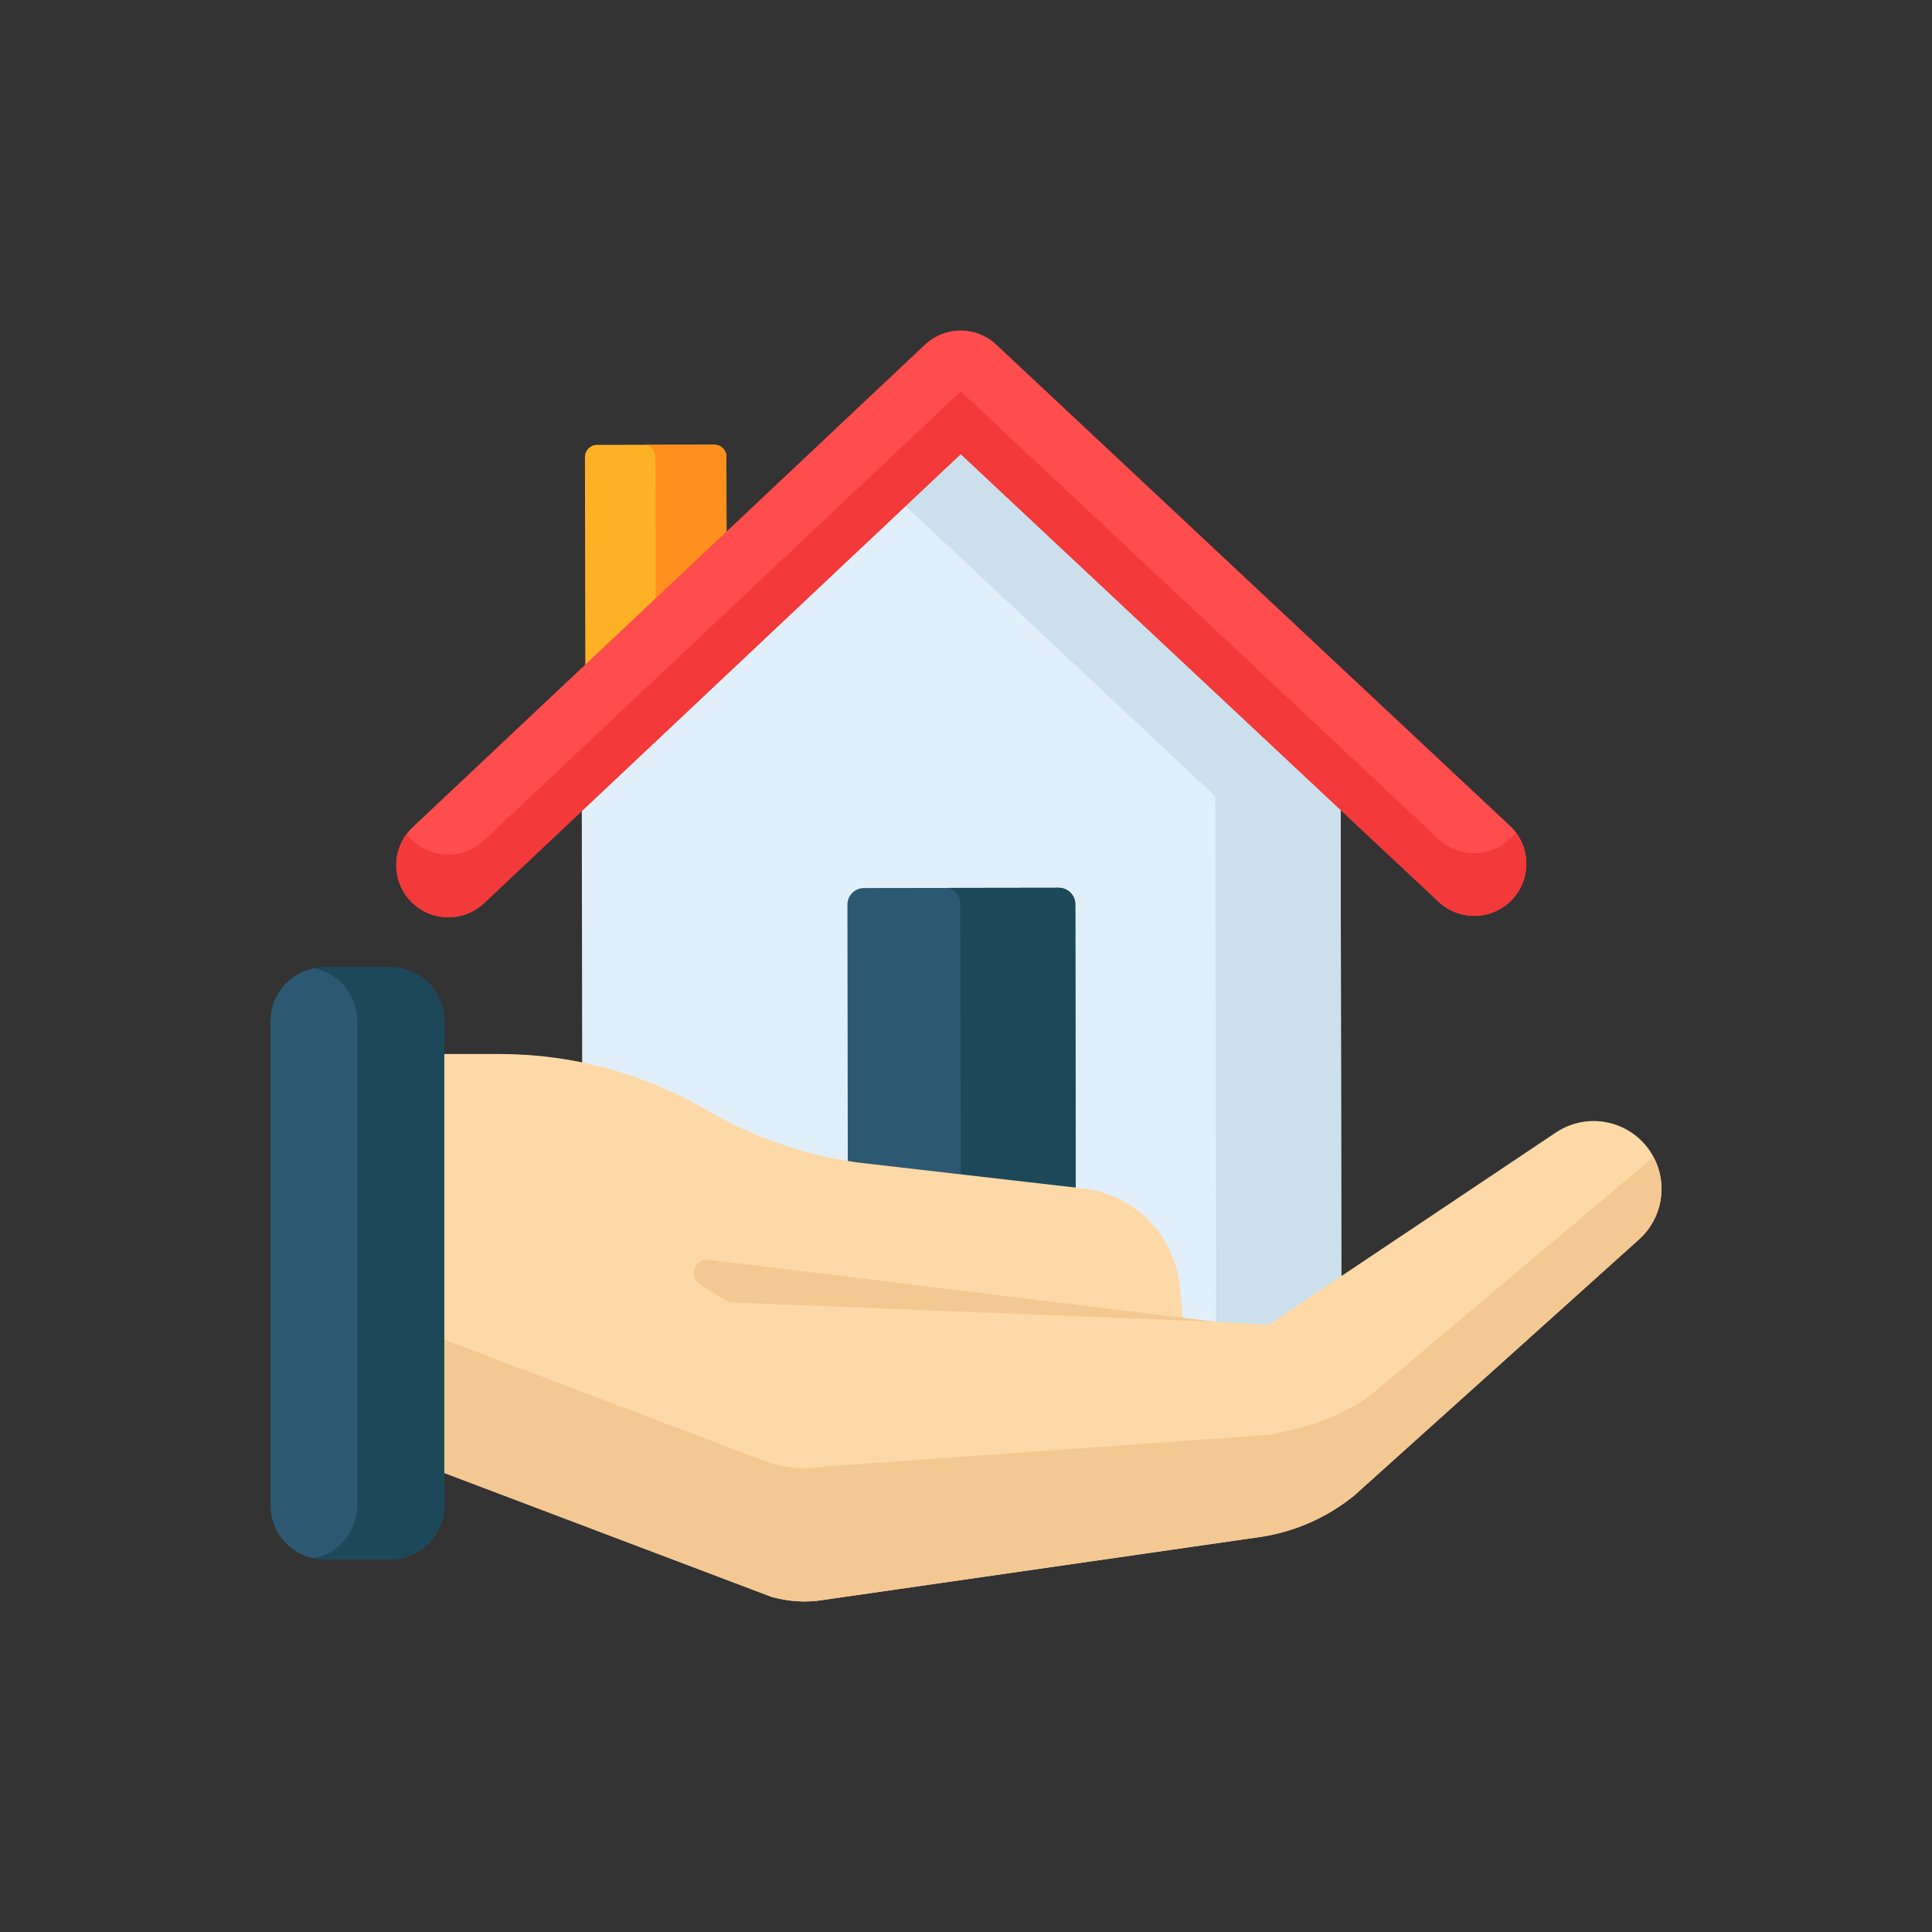
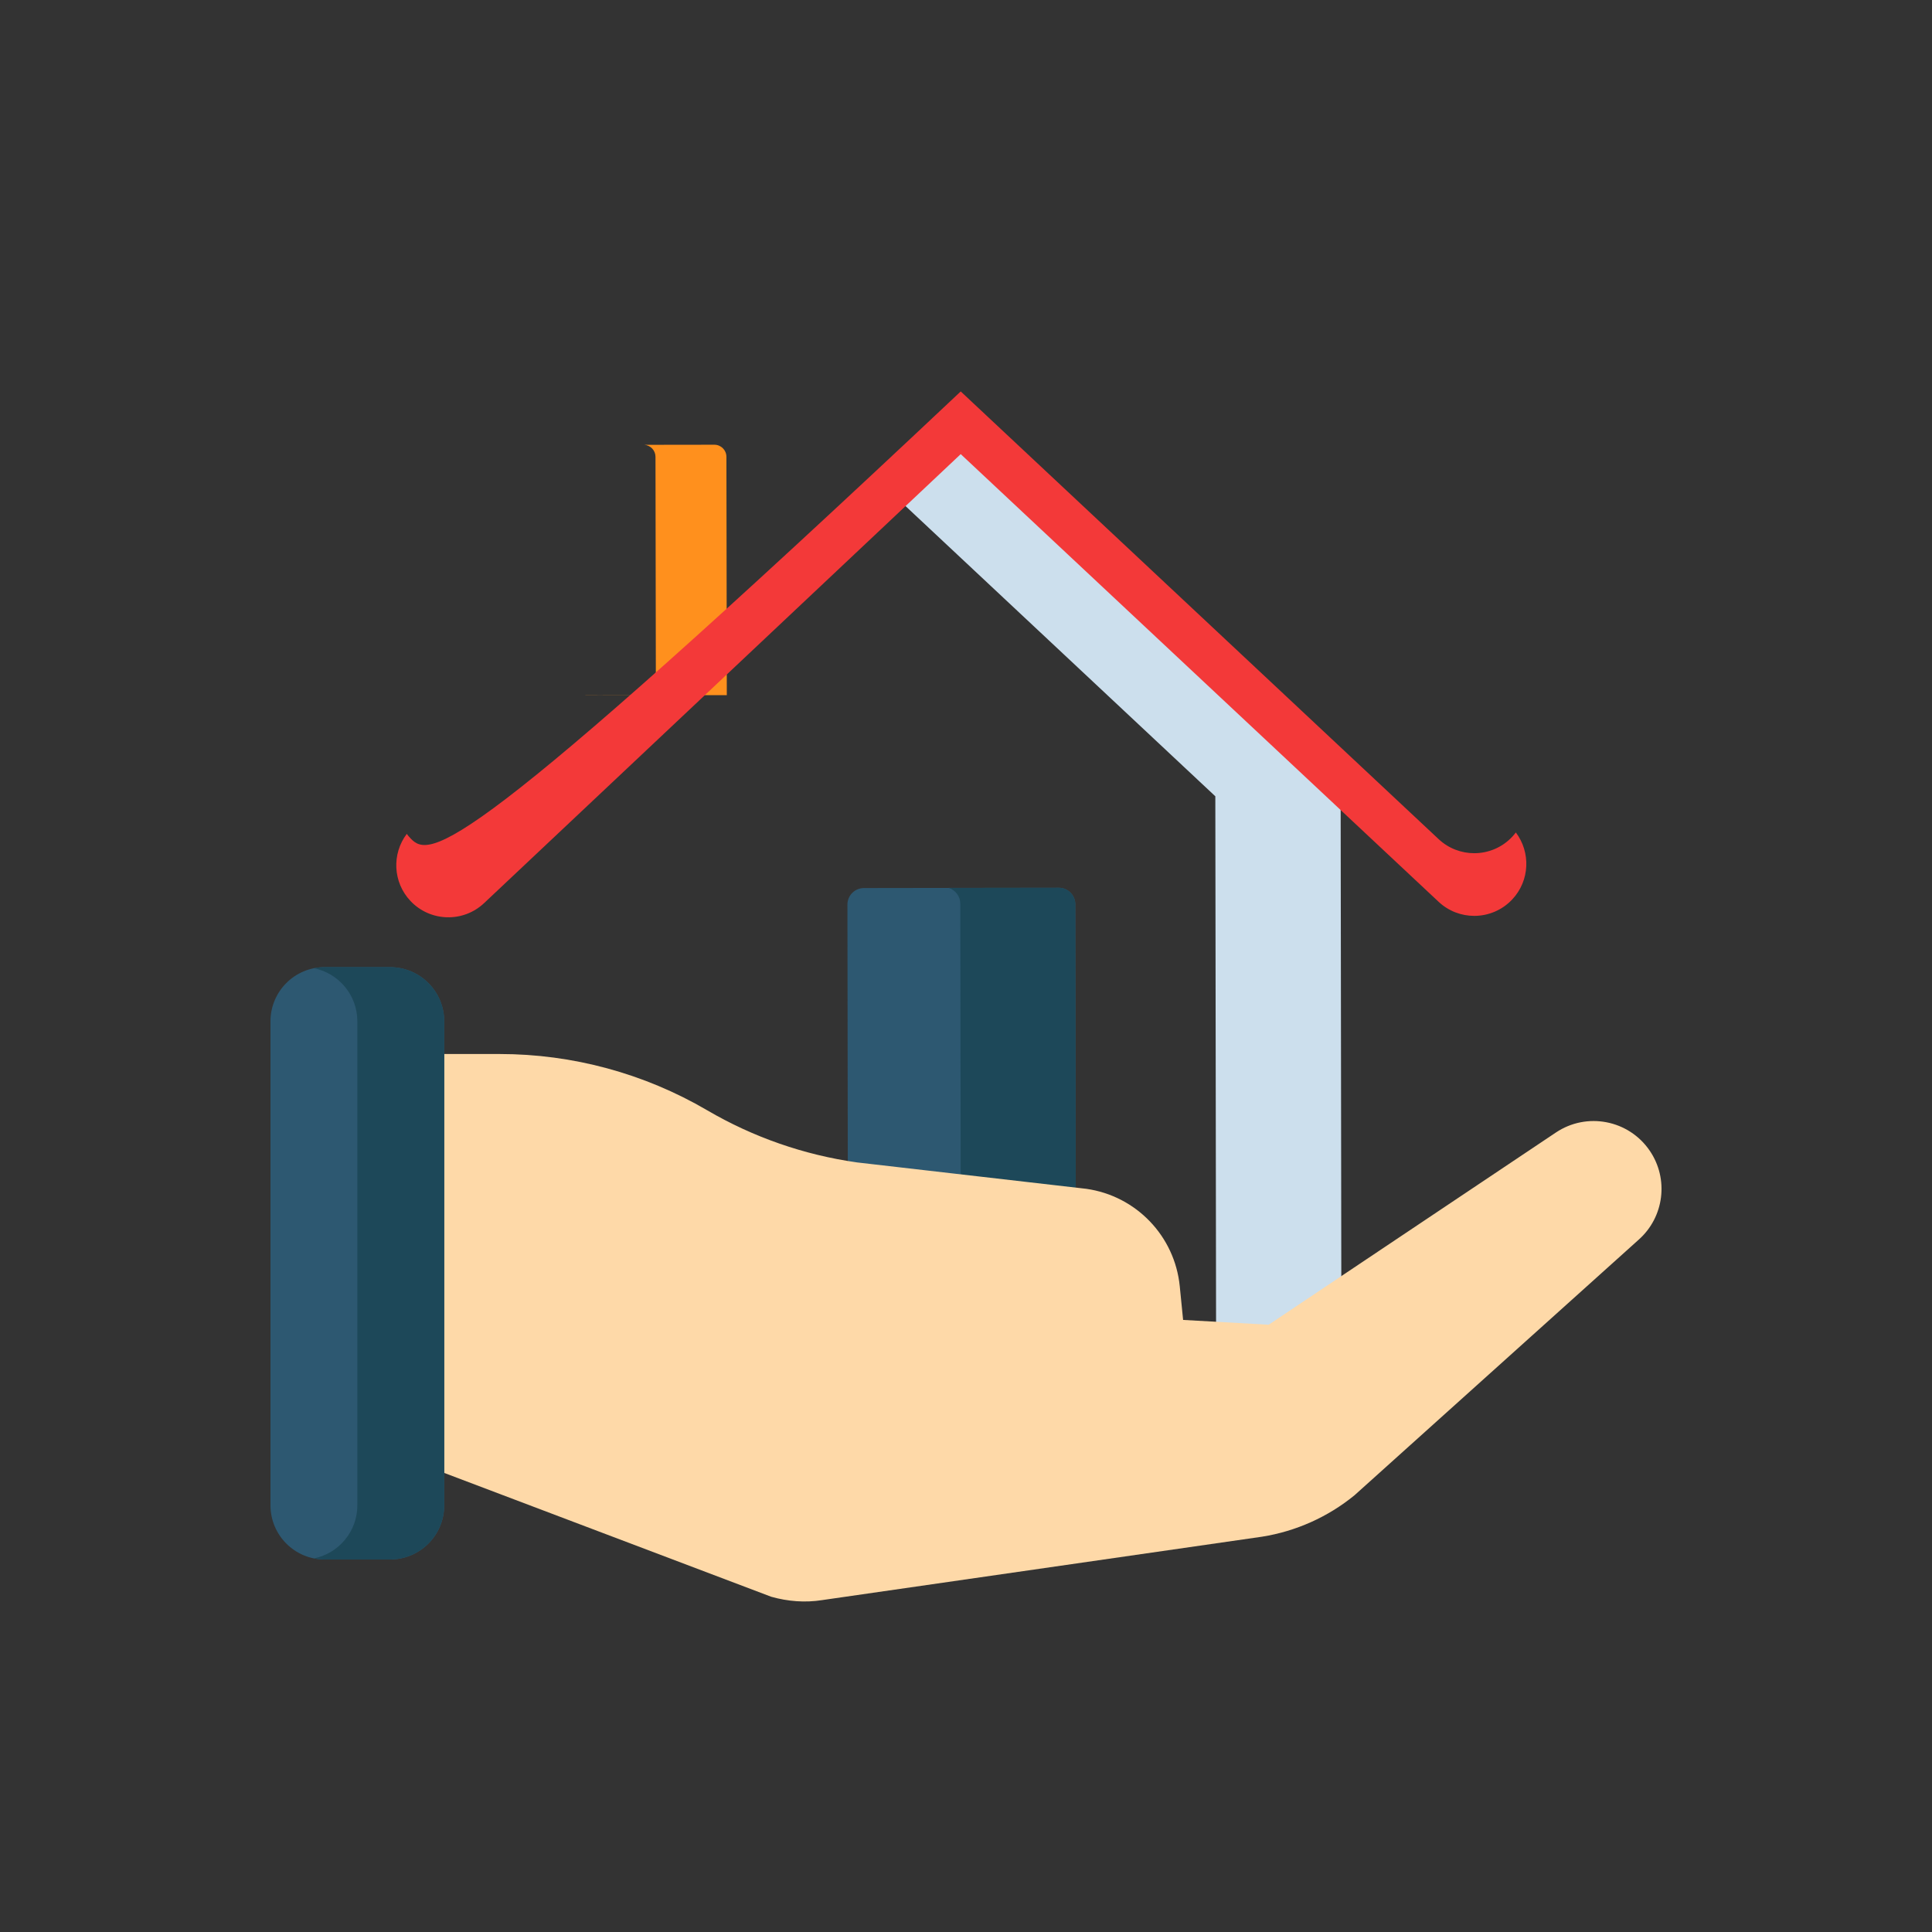
<svg xmlns="http://www.w3.org/2000/svg" width="200" height="200" viewBox="0 0 200 200" fill="none">
  <rect x="0" y="0" width="200" height="200" fill="#333333" stroke="none" />
-   <path d="M75.238 71.963L60.594 71.983L60.554 47.306C60.553 46.616 61.112 46.056 61.802 46.054L73.946 46.038C74.636 46.037 75.197 46.596 75.198 47.286L75.238 71.963Z" fill="#FFB125" />
  <path d="M75.198 47.286C75.197 46.595 74.637 46.036 73.946 46.038L66.706 46.048C67.348 46.099 67.855 46.63 67.856 47.286L67.896 71.963L60.595 71.973V71.983L75.238 71.962L75.198 47.286Z" fill="#FF901D" />
-   <path d="M99.454 45.59L60.227 82.542L60.306 138.719C60.308 140.201 61.511 141.4 62.993 141.398L136.182 141.296C137.664 141.294 138.863 140.091 138.861 138.609L138.783 82.433L99.454 45.59Z" fill="#E1EFFB" />
  <path d="M138.783 82.433L99.454 45.59L92.986 51.683L125.81 82.432L125.889 138.609C125.891 140.091 124.691 141.294 123.209 141.296H136.182C137.664 141.294 138.863 140.091 138.861 138.609L138.783 82.433Z" fill="#CCDFED" />
-   <path d="M152.62 94.811C151.296 94.813 149.968 94.33 148.926 93.354L99.454 47.01L50.113 93.492C47.944 95.535 44.53 95.433 42.488 93.264C40.445 91.096 40.547 87.682 42.715 85.639L95.745 35.683C97.818 33.73 101.053 33.725 103.132 35.672L156.301 85.48C158.476 87.517 158.587 90.931 156.55 93.105C155.49 94.236 154.057 94.809 152.62 94.811Z" fill="#FF4C4C" />
-   <path d="M156.55 86.617C155.49 87.748 154.057 88.321 152.62 88.323C151.296 88.325 149.968 87.842 148.925 86.865L99.454 40.522L50.113 87.003C47.944 89.046 44.53 88.944 42.488 86.776C42.351 86.631 42.226 86.48 42.108 86.324C40.554 88.384 40.658 91.322 42.488 93.264C44.53 95.432 47.944 95.534 50.113 93.491L99.454 47.01L148.925 93.354C149.968 94.33 151.296 94.813 152.62 94.811C154.057 94.809 155.49 94.236 156.55 93.105C158.37 91.162 158.47 88.232 156.919 86.176C156.805 86.328 156.683 86.475 156.55 86.617Z" fill="#F33939" />
+   <path d="M156.55 86.617C155.49 87.748 154.057 88.321 152.62 88.323C151.296 88.325 149.968 87.842 148.925 86.865L99.454 40.522C47.944 89.046 44.53 88.944 42.488 86.776C42.351 86.631 42.226 86.48 42.108 86.324C40.554 88.384 40.658 91.322 42.488 93.264C44.53 95.432 47.944 95.534 50.113 93.491L99.454 47.01L148.925 93.354C149.968 94.33 151.296 94.813 152.62 94.811C154.057 94.809 155.49 94.236 156.55 93.105C158.37 91.162 158.47 88.232 156.919 86.176C156.805 86.328 156.683 86.475 156.55 86.617Z" fill="#F33939" />
  <path d="M109.601 91.901L89.436 91.93C88.49 91.931 87.724 92.699 87.725 93.645L87.792 141.364L111.383 141.331L111.316 93.612C111.315 92.666 110.547 91.9 109.601 91.901Z" fill="#2D5871" />
  <path d="M111.316 93.612C111.315 92.666 110.547 91.9 109.601 91.901L98.208 91.917C98.903 92.135 99.408 92.783 99.409 93.55L99.476 141.347L111.383 141.331L111.316 93.612Z" fill="#1D4859" />
  <path d="M161.055 117.244L131.333 137.135L122.475 136.638L122.128 133.152C121.612 127.962 117.616 123.796 112.452 123.066L88.719 120.333C83.244 119.559 77.973 117.724 73.201 114.932C66.685 111.12 59.272 109.111 51.723 109.111H34.612V148.17L79.835 165.295C81.545 165.778 83.34 165.922 85.094 165.645C85.104 165.643 85.115 165.642 85.125 165.64L130.655 159.077C134.162 158.517 137.46 157.04 140.212 154.795L169.639 128.329C172.28 125.984 172.77 122.043 170.782 119.123C168.608 115.928 164.262 115.089 161.055 117.244Z" fill="#FED9A8" />
-   <path d="M171.17 119.772L142.085 144.255C139.332 146.5 134.756 147.978 131.249 148.538L85.125 151.835C85.115 151.836 85.104 151.838 85.094 151.84C83.34 152.117 81.544 151.973 79.835 151.49L34.611 134.364V148.17L79.835 165.296C80.69 165.537 81.566 165.694 82.447 165.755C82.668 165.771 82.889 165.78 83.109 165.784C83.772 165.794 84.436 165.75 85.093 165.645C85.104 165.644 85.115 165.642 85.125 165.64L130.655 159.077C131.751 158.902 132.826 158.638 133.871 158.288C134.08 158.218 134.288 158.145 134.494 158.068C135.526 157.685 136.526 157.217 137.482 156.67C137.673 156.561 137.863 156.448 138.051 156.332C138.802 155.87 139.524 155.356 140.212 154.795L169.639 128.329C172.089 126.154 172.683 122.605 171.17 119.772Z" fill="#F4C892" />
-   <path d="M125.924 136.838L75.824 134.834C75.585 134.824 75.352 134.754 75.148 134.629L72.487 133.008C71.193 132.22 71.886 130.224 73.391 130.408L125.924 136.838Z" fill="#F4C892" />
  <path d="M40.378 161.437H33.608C30.511 161.437 28 158.926 28 155.829V105.727C28 102.63 30.511 100.119 33.608 100.119H40.378C43.476 100.119 45.986 102.63 45.986 105.727V155.829C45.986 158.926 43.476 161.437 40.378 161.437Z" fill="#2D5871" />
  <path d="M40.378 100.119H33.608C33.227 100.119 32.856 100.158 32.497 100.23C35.061 100.746 36.993 103.011 36.993 105.727V155.829C36.993 158.545 35.061 160.81 32.497 161.326C32.856 161.398 33.228 161.437 33.608 161.437H40.378C43.476 161.437 45.986 158.926 45.986 155.829V105.727C45.986 102.63 43.476 100.119 40.378 100.119Z" fill="#1D4859" />
</svg>